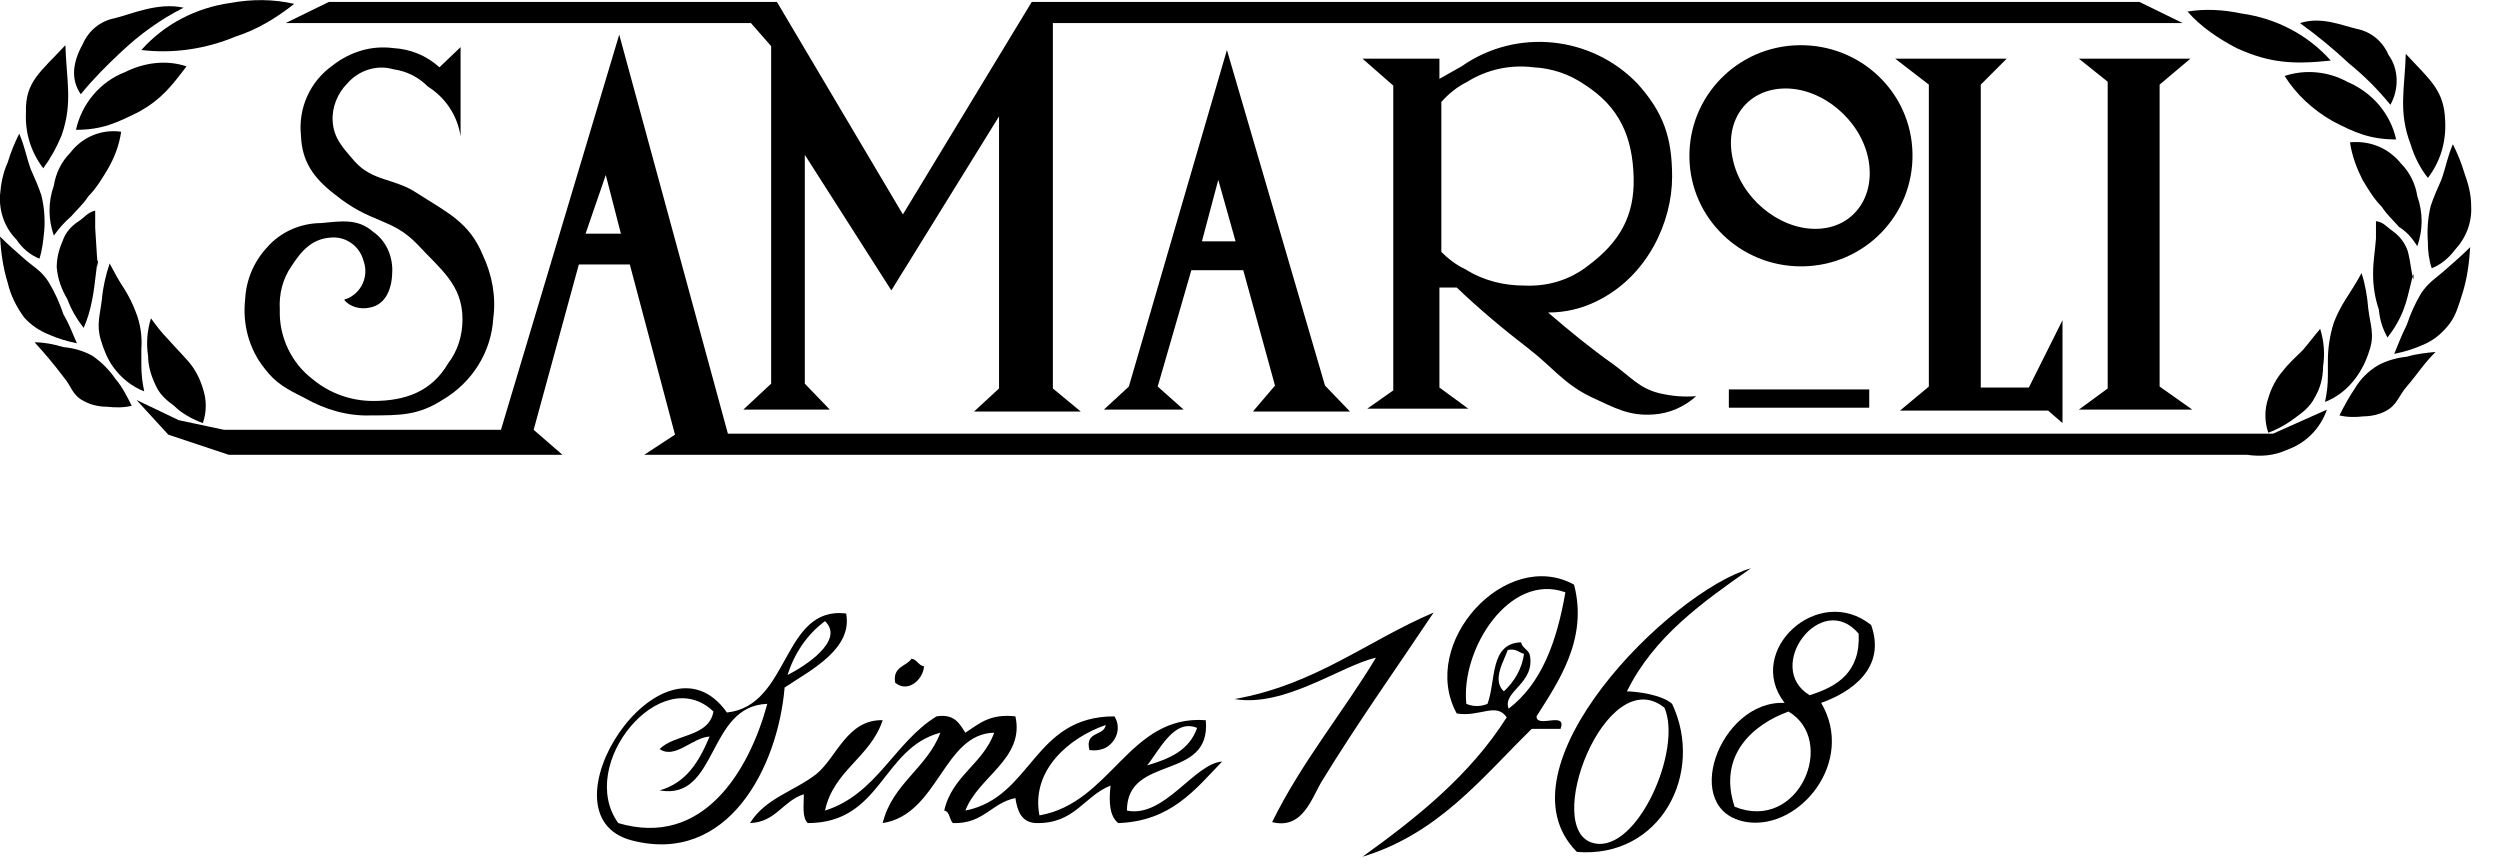
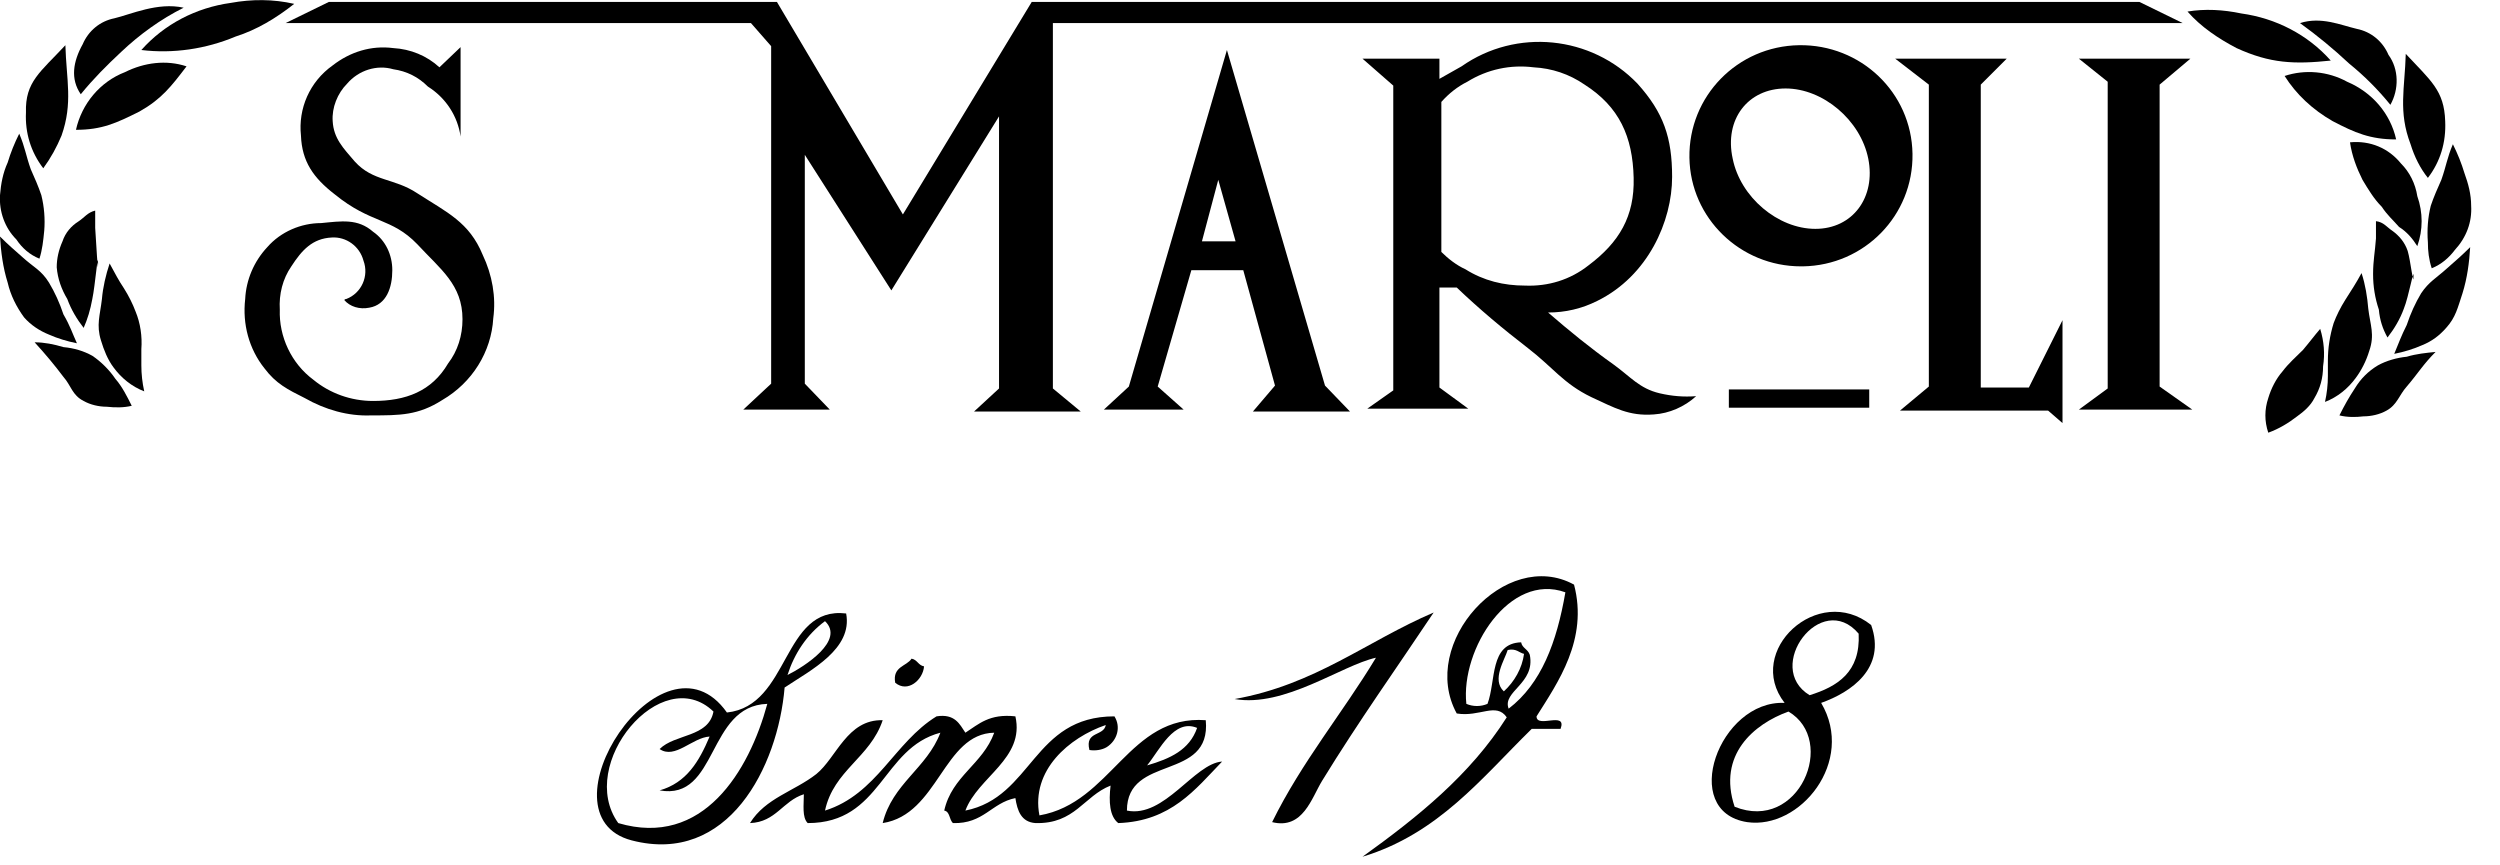
<svg xmlns="http://www.w3.org/2000/svg" version="1.1" id="Layer_1" x="0px" y="0px" viewBox="0 0 260 90" enable-background="new 0 0 260 90" xml:space="preserve">
  <g id="Raggruppa_38" transform="translate(-258.31 -1717.581)">
    <g id="Raggruppa_37" transform="translate(258.31 1717.582)">
      <path id="Tracciato_59" d="M29.7,2.4l4.5-2.2h46.6l13.1,22.1l13.4-22.1h115.2l4.5,2.2H109.5v38l2.9,2.4h-11.1l2.6-2.4V12.1    L92.7,30.2l-9-14.1v23.8l2.6,2.7h-9l2.9-2.7V4.8l-2.1-2.4L29.7,2.4z" />
      <rect id="Rettangolo_47" x="179.8" y="40.5" width="14.6" height="1.9" />
      <path id="Tracciato_60" d="M206,8.8l2.7-2.7h-11.6l3.5,2.7v31.4l-3,2.5H213l1.5,1.3V33.3l-3.5,7H206V8.8z" />
      <path id="Tracciato_61" d="M224.6,8.8l3.2-2.7h-11.6l3,2.4v31.9l-3,2.2H228l-3.4-2.4V8.8z" />
      <path id="Tracciato_62" d="M227.5,1.2c1.8-0.3,3.7-0.2,5.6,0.2c3.6,0.5,6.9,2.2,9.3,4.9c-3.8,0.4-6.3,0.3-9.8-1.3    C230.7,4,228.9,2.8,227.5,1.2" />
      <path id="Tracciato_63" d="M237.6,7.9c2.1-0.7,4.5-0.5,6.5,0.6c2.6,1.1,4.5,3.3,5.1,6c-2.7,0-4.3-0.7-6.6-1.9    C240.5,11.4,238.8,9.8,237.6,7.9" />
      <path id="Tracciato_64" d="M248.6,10.9c0.9-1.6,0.9-3.7-0.2-5.2c-0.6-1.4-1.8-2.4-3.3-2.7c-1.7-0.4-3.7-1.3-5.9-0.6    c1.8,1.3,3.5,2.7,5.1,4.2C245.9,7.9,247.3,9.3,248.6,10.9" />
      <path id="Tracciato_65" d="M252.5,18.5c1.3-1.7,1.9-3.7,1.8-5.9c-0.1-3.2-1.5-4.2-4.1-7c-0.1,3.6-0.8,6,0.5,9.4    C251.1,16.3,251.7,17.5,252.5,18.5" />
      <path id="Tracciato_66" d="M251.4,25.6c0.6-1.7,0.6-3.5,0-5.2c-0.2-1.3-0.8-2.5-1.7-3.4c-1.3-1.6-3.2-2.4-5.3-2.2    c0.2,1.4,0.7,2.7,1.3,3.9c0.6,1,1.2,2,2,2.8c0.6,0.9,1.1,1.3,1.8,2.1C250.3,24.1,250.9,24.8,251.4,25.6" />
      <path id="Tracciato_67" d="M252.9,27.9c1-0.4,1.8-1.1,2.4-1.9c1.2-1.3,1.8-2.9,1.7-4.6c0-1.2-0.3-2.3-0.7-3.4c-0.3-1-0.7-2-1.2-3    c-0.6,1.4-0.7,2.3-1.2,3.7c-0.4,0.9-0.8,1.8-1.1,2.7c-0.3,1.2-0.4,2.5-0.3,3.8C252.5,26.1,252.6,27,252.9,27.9" />
      <path id="Tracciato_68" fill-rule="evenodd" clip-rule="evenodd" d="M248.3,35.1c0.7-0.9,1.3-1.9,1.7-3c0.5-1.2,1.1-4.6,1-3.3    c0,1.1-0.3-1.7-0.6-2.7c-0.3-0.9-0.9-1.6-1.6-2.1c-0.6-0.4-0.9-0.9-1.7-1c0,0.7,0,1.1,0,1.8c-0.1,1.4-0.3,2.3-0.3,3.7    c0,1.3,0.2,2.5,0.6,3.7C247.5,33.3,247.8,34.2,248.3,35.1" />
      <path id="Tracciato_69" d="M249,36.8c1-0.2,2-0.5,2.9-0.9c1-0.4,1.8-1,2.5-1.8c1-1.1,1.2-2.1,1.7-3.6c0.5-1.6,0.7-3.2,0.8-4.8    c-0.9,0.9-1.5,1.4-2.4,2.2c-1.1,1-1.9,1.4-2.7,2.6c-0.6,1-1.1,2.1-1.5,3.3C249.7,35,249.5,35.6,249,36.8" />
      <path id="Tracciato_70" d="M243.3,43.2c0.8,0.2,1.7,0.2,2.5,0.1c0.8,0,1.7-0.2,2.4-0.6c1.1-0.6,1.3-1.6,2.1-2.5    c1.2-1.4,1.7-2.3,3-3.6c-1,0.1-2,0.2-3,0.5c-1,0.1-2.1,0.4-3,0.9c-1,0.6-1.8,1.4-2.4,2.4C244.3,41.3,243.8,42.2,243.3,43.2" />
      <path id="Tracciato_71" d="M245.6,28.4c0.4,1.2,0.6,2.5,0.7,3.7c0.2,1.7,0.7,2.7,0.1,4.4c-0.3,1-0.8,2-1.4,2.8    c-0.8,1.1-1.9,2-3.2,2.5c0.2-0.9,0.3-1.8,0.3-2.7c0-0.6,0-1,0-1.6c0-1.3,0.2-2.6,0.6-3.9c0.3-0.8,0.7-1.6,1.2-2.4    C244.6,30.1,245,29.5,245.6,28.4" />
      <path id="Tracciato_72" d="M235.9,45c-0.4-1.2-0.4-2.4,0-3.6c0.3-1,0.8-2,1.5-2.8c0.6-0.8,1.4-1.5,2.1-2.2    c0.6-0.7,1.2-1.5,1.8-2.2c0.4,1.3,0.5,2.6,0.3,3.9c0,1.2-0.3,2.3-0.9,3.3c-0.4,0.8-1.1,1.4-1.8,1.9C238,44,237,44.6,235.9,45" />
      <path id="Tracciato_73" d="M30.6,0.4c-2.2-0.5-4.4-0.5-6.6-0.1c-3.6,0.5-6.9,2.2-9.3,4.9c3.3,0.4,6.7-0.1,9.8-1.4    C26.7,3.1,28.7,1.9,30.6,0.4" />
      <path id="Tracciato_74" d="M19.4,6.9C17.3,6.2,15,6.5,13,7.5c-2.6,1-4.5,3.3-5.1,6c2.7,0,4.2-0.7,6.6-1.9    C16.8,10.3,17.8,9,19.4,6.9" />
      <path id="Tracciato_75" d="M8.4,9.8C7.3,8.2,7.6,6.4,8.6,4.6c0.6-1.4,1.8-2.4,3.3-2.7c1.7-0.4,4.5-1.7,7.2-1.1    c-2.4,1.2-4.6,2.8-6.5,4.6C11.1,6.8,9.7,8.2,8.4,9.8" />
      <path id="Tracciato_76" d="M4.5,17.5c-1.3-1.7-1.9-3.7-1.8-5.8c-0.1-3.2,1.5-4.2,4.1-7c0.1,3.6,0.8,6-0.4,9.4    C5.9,15.3,5.3,16.4,4.5,17.5" />
-       <path id="Tracciato_77" d="M5.6,24.5C5,22.8,5,21,5.6,19.3c0.2-1.3,0.8-2.5,1.7-3.4c1.2-1.6,3.2-2.5,5.3-2.2    c-0.2,1.4-0.7,2.7-1.4,3.9c-0.6,1-1.2,2-2,2.8c-0.6,0.9-1.1,1.3-1.8,2.1C6.7,23.1,6.1,23.8,5.6,24.5" />
      <path id="Tracciato_78" d="M4.1,26.9c-1-0.4-1.8-1.1-2.4-2C0.5,23.7-0.1,22,0,20.3c0.1-1.2,0.3-2.3,0.8-3.4c0.3-1,0.7-2,1.2-3    c0.6,1.4,0.7,2.3,1.2,3.7c0.4,0.9,0.8,1.8,1.1,2.7c0.3,1.2,0.4,2.5,0.3,3.7C4.5,25,4.4,26,4.1,26.9" />
      <path id="Tracciato_79" fill-rule="evenodd" clip-rule="evenodd" d="M8.7,34.1c-0.7-0.9-1.3-1.9-1.7-3c-0.6-1-1-2.1-1.1-3.3    c0-0.9,0.2-1.8,0.6-2.7c0.3-0.9,0.9-1.6,1.7-2.1c0.6-0.4,0.9-0.9,1.7-1.1c0,0.7,0,1.1,0,1.8c0.1,1.5,0.3,5.2,0.3,3.7    c0-1.5-0.3,2.3-0.6,3.7C9.4,32.2,9.1,33.2,8.7,34.1" />
      <path id="Tracciato_80" d="M8,35.7c-1-0.2-2-0.5-2.9-0.9c-1-0.4-1.9-1-2.6-1.8c-0.8-1.1-1.4-2.3-1.7-3.6c-0.5-1.6-0.7-3.2-0.8-4.8    c0.9,0.9,1.5,1.4,2.4,2.2c1.1,1,1.9,1.3,2.7,2.6c0.6,1,1.1,2.1,1.5,3.3C7.3,33.9,7.5,34.6,8,35.7" />
      <path id="Tracciato_81" d="M13.7,42.2c-0.8,0.2-1.7,0.2-2.6,0.1c-0.8,0-1.7-0.2-2.4-0.6c-1.2-0.6-1.3-1.6-2.1-2.5    c-0.9-1.2-1.9-2.4-3-3.6c1,0,2,0.2,3,0.5c1.1,0.1,2.1,0.4,3,0.9c0.9,0.6,1.8,1.5,2.4,2.4C12.7,40.2,13.2,41.2,13.7,42.2" />
      <path id="Tracciato_82" d="M11.4,27.4c-0.4,1.2-0.7,2.5-0.8,3.7c-0.2,1.7-0.6,2.7-0.1,4.3c0.3,1,0.7,2,1.3,2.8    c0.8,1.1,1.9,2,3.2,2.5c-0.2-0.9-0.3-1.8-0.3-2.7c0-0.7,0-1,0-1.7c0.1-1.3-0.1-2.7-0.6-3.9c-0.3-0.8-0.7-1.6-1.2-2.4    C12.3,29.1,12,28.5,11.4,27.4" />
-       <path id="Tracciato_83" d="M21.1,44c0.4-1.2,0.4-2.4,0-3.6c-0.3-1-0.8-2-1.5-2.8c-0.7-0.8-1.4-1.5-2.1-2.3    c-0.7-0.7-1.3-1.5-1.8-2.2c-0.4,1.3-0.5,2.6-0.3,3.9c0,1.2,0.4,2.3,0.9,3.3c0.4,0.8,1.1,1.4,1.8,1.9C18.9,43,20,43.6,21.1,44" />
      <path id="Tracciato_84" fill-rule="evenodd" clip-rule="evenodd" d="M47.9,14.2V4.9L45.7,7c-1.3-1.2-3-1.9-4.8-2    c-2.3-0.3-4.5,0.4-6.3,1.8c-2.4,1.7-3.6,4.5-3.3,7.3c0.1,2.7,1.3,4.4,3.5,6.1c3.8,3.1,5.9,2.4,8.6,5.2c2.4,2.6,4.7,4.2,4.7,7.8    c0,1.7-0.5,3.3-1.5,4.6c-1.7,2.9-4.4,3.9-7.8,3.9c-2.3,0-4.5-0.8-6.2-2.2c-2.3-1.7-3.6-4.5-3.5-7.3c-0.1-1.6,0.3-3.2,1.2-4.5    c1.1-1.7,2.2-2.9,4.2-3c1.5-0.1,2.9,0.9,3.3,2.4c0.6,1.6-0.2,3.4-1.8,4c-0.1,0-0.1,0-0.2,0.1c0.6,0.7,1.6,1,2.6,0.8    c1.8-0.3,2.4-2.1,2.4-3.9c0-1.6-0.7-3.1-2-4c-1.6-1.4-3.3-1.1-5.4-0.9c-2.1,0-4.2,0.9-5.6,2.5c-1.4,1.5-2.2,3.4-2.3,5.4    c-0.3,2.6,0.4,5.2,2,7.2c1.2,1.6,2.4,2.2,4.2,3.1c2.1,1.2,4.5,1.9,6.9,1.8c3,0,4.9,0,7.4-1.6c3.1-1.8,5.1-5,5.3-8.5    c0.3-2.2-0.1-4.5-1.1-6.6c-1.4-3.4-3.7-4.4-6.8-6.4c-2.4-1.6-4.6-1.2-6.5-3.3c-1.2-1.4-2.2-2.4-2.3-4.2c-0.1-1.4,0.5-2.9,1.5-3.9    c1.2-1.4,3.1-2,4.8-1.5c1.4,0.2,2.6,0.8,3.6,1.8C46.4,10.2,47.6,12.1,47.9,14.2" />
-       <path id="Tracciato_85" fill-rule="evenodd" clip-rule="evenodd" d="M58.5,47.3l-3-2.6l4.7-17.2h5.3l4.7,17.7L67,47.3h166.7    c1.4,0.2,2.8,0.1,4.1-0.5c2-0.7,3.5-2.2,4.2-4.2l-5.6,2.5H75.7L64.4,3.6L52.1,44.7H23.3l-4.7-1l-4.4-2.1l3.3,3.6l6.3,2.1    L58.5,47.3 M64.6,24.4L63,18.2l-2.1,6.1H64.6z" />
      <path id="Tracciato_86" fill-rule="evenodd" clip-rule="evenodd" d="M127.6,5.2l10.2,34.9l2.6,2.7h-10.1l2.3-2.7l-3.3-12h-5.4    l-3.5,12.1l2.7,2.4h-8.3l2.6-2.4L127.6,5.2z M126.7,18.7l1.8,6.4H125L126.7,18.7z" />
      <path id="Tracciato_87" fill-rule="evenodd" clip-rule="evenodd" d="M149.7,8.2V6.1h-8l3.2,2.8v31.7l-2.7,1.9h10.5l-3-2.2V29.9    h1.8c2.3,2.2,4.8,4.3,7.4,6.3c2.6,2,3.7,3.7,6.6,5.1c2.4,1.1,3.9,2,6.5,1.8c1.6-0.1,3.2-0.8,4.4-1.9c-1.3,0.1-2.5,0-3.8-0.3    c-2.1-0.5-3-1.7-4.8-3c-2.4-1.7-4.6-3.5-6.8-5.4c1.8,0,3.5-0.4,5.1-1.2c5.3-2.6,7.8-8.3,7.8-12.9c0-4.1-0.9-6.7-3.6-9.7    c-4.8-5-12.6-5.8-18.3-1.8L149.7,8.2 M149.9,26.2V10.6c0.8-0.9,1.7-1.6,2.7-2.1c2.1-1.3,4.5-1.8,6.9-1.5c1.9,0.1,3.7,0.7,5.3,1.8    c3.6,2.3,5,5.4,5.1,9.7c0.1,4-1.5,6.7-4.7,9.1c-1.9,1.5-4.2,2.2-6.6,2.1c-2.2,0-4.3-0.5-6.2-1.7C151.5,27.6,150.6,26.9,149.9,26.2    " />
      <path id="Tracciato_88" fill-rule="evenodd" clip-rule="evenodd" d="M175.7,16.4c-0.1-6.4,5-11.6,11.4-11.7    c6.4-0.1,11.7,4.9,11.8,11.3c0.1,6.4-5,11.6-11.4,11.7c-0.1,0-0.1,0-0.2,0C181,27.7,175.8,22.7,175.7,16.4 M180.2,16.5    c-0.9-4.1,1.6-7.3,5.5-7.3s7.8,3.3,8.6,7.3s-1.6,7.3-5.5,7.3C184.9,23.8,181,20.5,180.2,16.5" />
      <path id="Tracciato_89" d="M194.6,65c1.6,4.5-2.1,7-5.2,8.1c3.6,6.1-2.2,13.2-7.7,12.4c-7.1-1.1-2.9-12.7,3.9-12.4    C181.4,67.7,189.1,60.6,194.6,65 M188.2,72.3c2.9-0.9,5.3-2.4,5.1-6.4C189.4,61.3,183.4,69.4,188.2,72.3 M180.4,83.9    c6.7,2.7,10.7-6.9,5.6-9.9C182.4,75.3,178.6,78.5,180.4,83.9" />
-       <path id="Tracciato_90" d="M182.1,59.1c-5,3.5-10.1,7.1-12.9,12.8c0.8,0,3.6,0.3,4.7,1.3c3.4,7.2-1.2,16.1-9.9,15.4    C155.3,79.9,173.7,61.5,182.1,59.1 M165.8,87.7c4.5,1,9.2-9.8,7.3-14.1C167,68.7,160.2,86.5,165.8,87.7" />
      <path id="Tracciato_91" d="M163.7,60.8c1.5,5.7-1.7,10.2-3.9,13.7c0,1.3,3.2-0.6,2.5,1.3h-3c-5.2,5.1-9.7,10.9-17.6,13.3    c5.7-4.1,11.2-8.5,15-14.5c-1.1-1.6-2.8,0-5.2-0.4C147.5,66.9,156.6,56.9,163.7,60.8 M162.8,61.6c-5.8-2.1-10.9,5.9-10.3,11.6    c0.7,0.3,1.5,0.3,2.2,0c0.9-2.4,0.2-6.3,3.5-6.4c0.1,0.6,0.7,0.7,0.9,1.3c0.6,3-2.9,3.8-2.2,5.6C160.3,71.1,161.9,66.8,162.8,61.6     M158.5,68c-0.5-0.1-0.8-0.6-1.7-0.4c-0.3,1-1.7,3.1-0.4,4.3C157.5,70.9,158.3,69.5,158.5,68" />
      <path id="Tracciato_92" d="M128.4,72.7c8.4-1.5,13.7-6,20.7-9c-3.8,5.7-7.8,11.3-11.6,17.5c-1.1,1.8-2,5.1-5.2,4.3    c3.1-6.3,7.3-11.3,10.8-17.1C139.5,69.2,133.6,73.6,128.4,72.7" />
      <path id="Tracciato_93" d="M125.4,74.9c0.6,6.4-8.2,3.5-8.2,9.4c3.9,0.8,7-4.9,9.9-5.1c-2.8,2.9-5.3,6.2-10.8,6.4    c-0.9-0.7-1-2.2-0.8-3.9c-2.8,1.1-3.7,4-7.8,3.9c-1.5-0.1-1.9-1.3-2.1-2.6c-2.5,0.5-3.3,2.7-6.5,2.6c-0.4-0.4-0.3-1.2-0.9-1.3    c0.8-3.6,4-4.8,5.2-8.1c-5.3,0.1-5.8,8.5-11.6,9.4c1-4.1,4.6-5.7,6-9.4c-6.1,1.6-6.1,9.4-13.8,9.4c-0.6-0.6-0.4-1.9-0.4-3    c-2.2,0.7-2.9,2.9-5.6,3c1.6-2.6,4.6-3.3,6.9-5.1c2.1-1.7,3.2-5.7,6.9-5.6c-1.3,3.9-5.1,5.2-6,9.4c5.4-1.7,7.2-7.1,11.6-9.8    c1.9-0.3,2.4,0.8,3,1.7c1.4-0.9,2.5-2,5.2-1.7c1,4.4-3.9,6.3-5.2,9.8c7-1.4,7-9.8,15.5-9.8c0.7,1.1,0.3,2.5-0.8,3.2    c-0.5,0.3-1.2,0.4-1.8,0.3c-0.5-2,1.5-1.4,1.7-2.6c-3.8,1.3-7.8,4.7-6.9,9.4C115.6,83.5,117.4,74.3,125.4,74.9 M124.5,75.7    c-2.4-1-3.9,2.3-5.2,3.9C121.7,78.9,123.7,78,124.5,75.7" />
      <path id="Tracciato_94" d="M94.8,68.5c0.6,0.1,0.7,0.7,1.3,0.8c-0.1,1.4-1.7,2.8-3,1.7C92.8,69.3,94.3,69.3,94.8,68.5" />
      <path id="Tracciato_95" d="M88,63.8c0.7,3.7-3.7,5.9-6.4,7.7c-0.7,8.3-5.9,18.5-15.9,15.9c-10-2.6,3.2-22.8,9.9-13.3    C82.2,73.4,81.3,63,88,63.8 M81.9,70.2c1.8-0.9,6-3.6,3.9-5.6C83.9,66,82.6,68,81.9,70.2 M68.6,82.2c2.8-0.8,4.1-3,5.2-5.6    c-1.8,0.1-3.6,2.4-5.2,1.3c1.6-1.6,5.1-1.2,5.6-3.9c-5.4-5.2-14.3,5.5-9.9,11.6c8.8,2.6,13.6-5.4,15.5-12.4    C73.5,73.4,74.7,83.3,68.6,82.2" />
    </g>
  </g>
</svg>